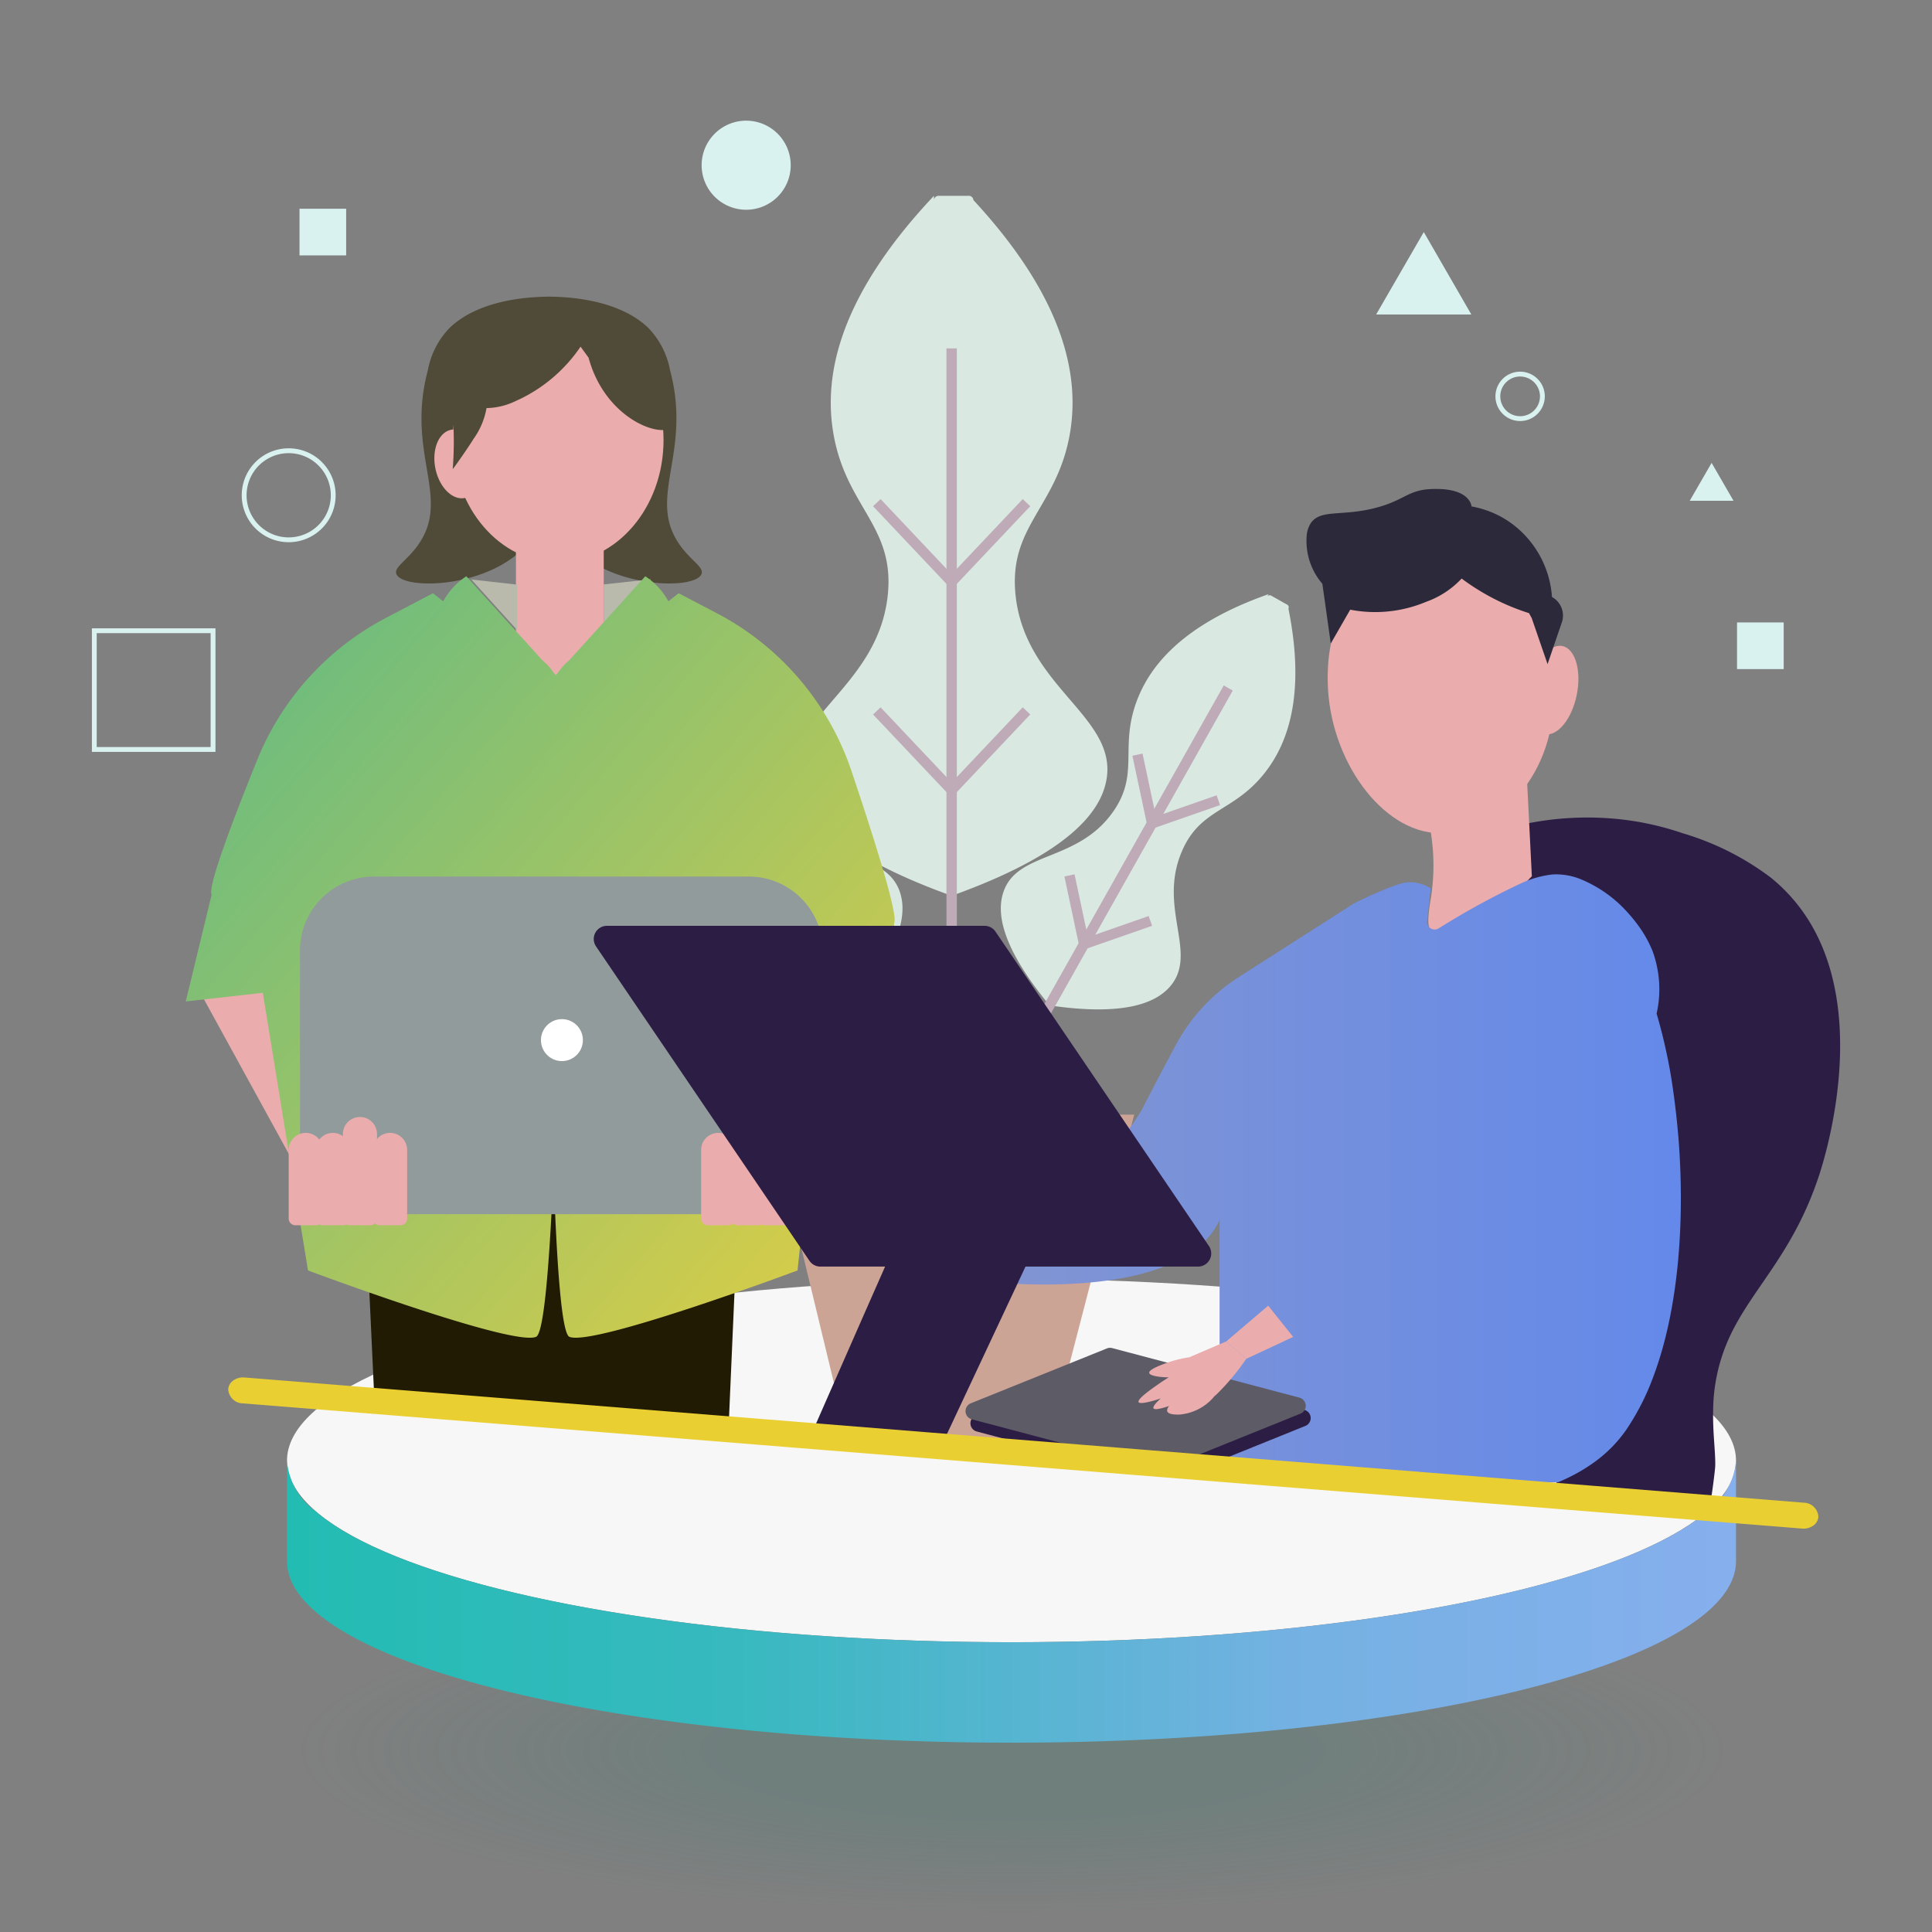
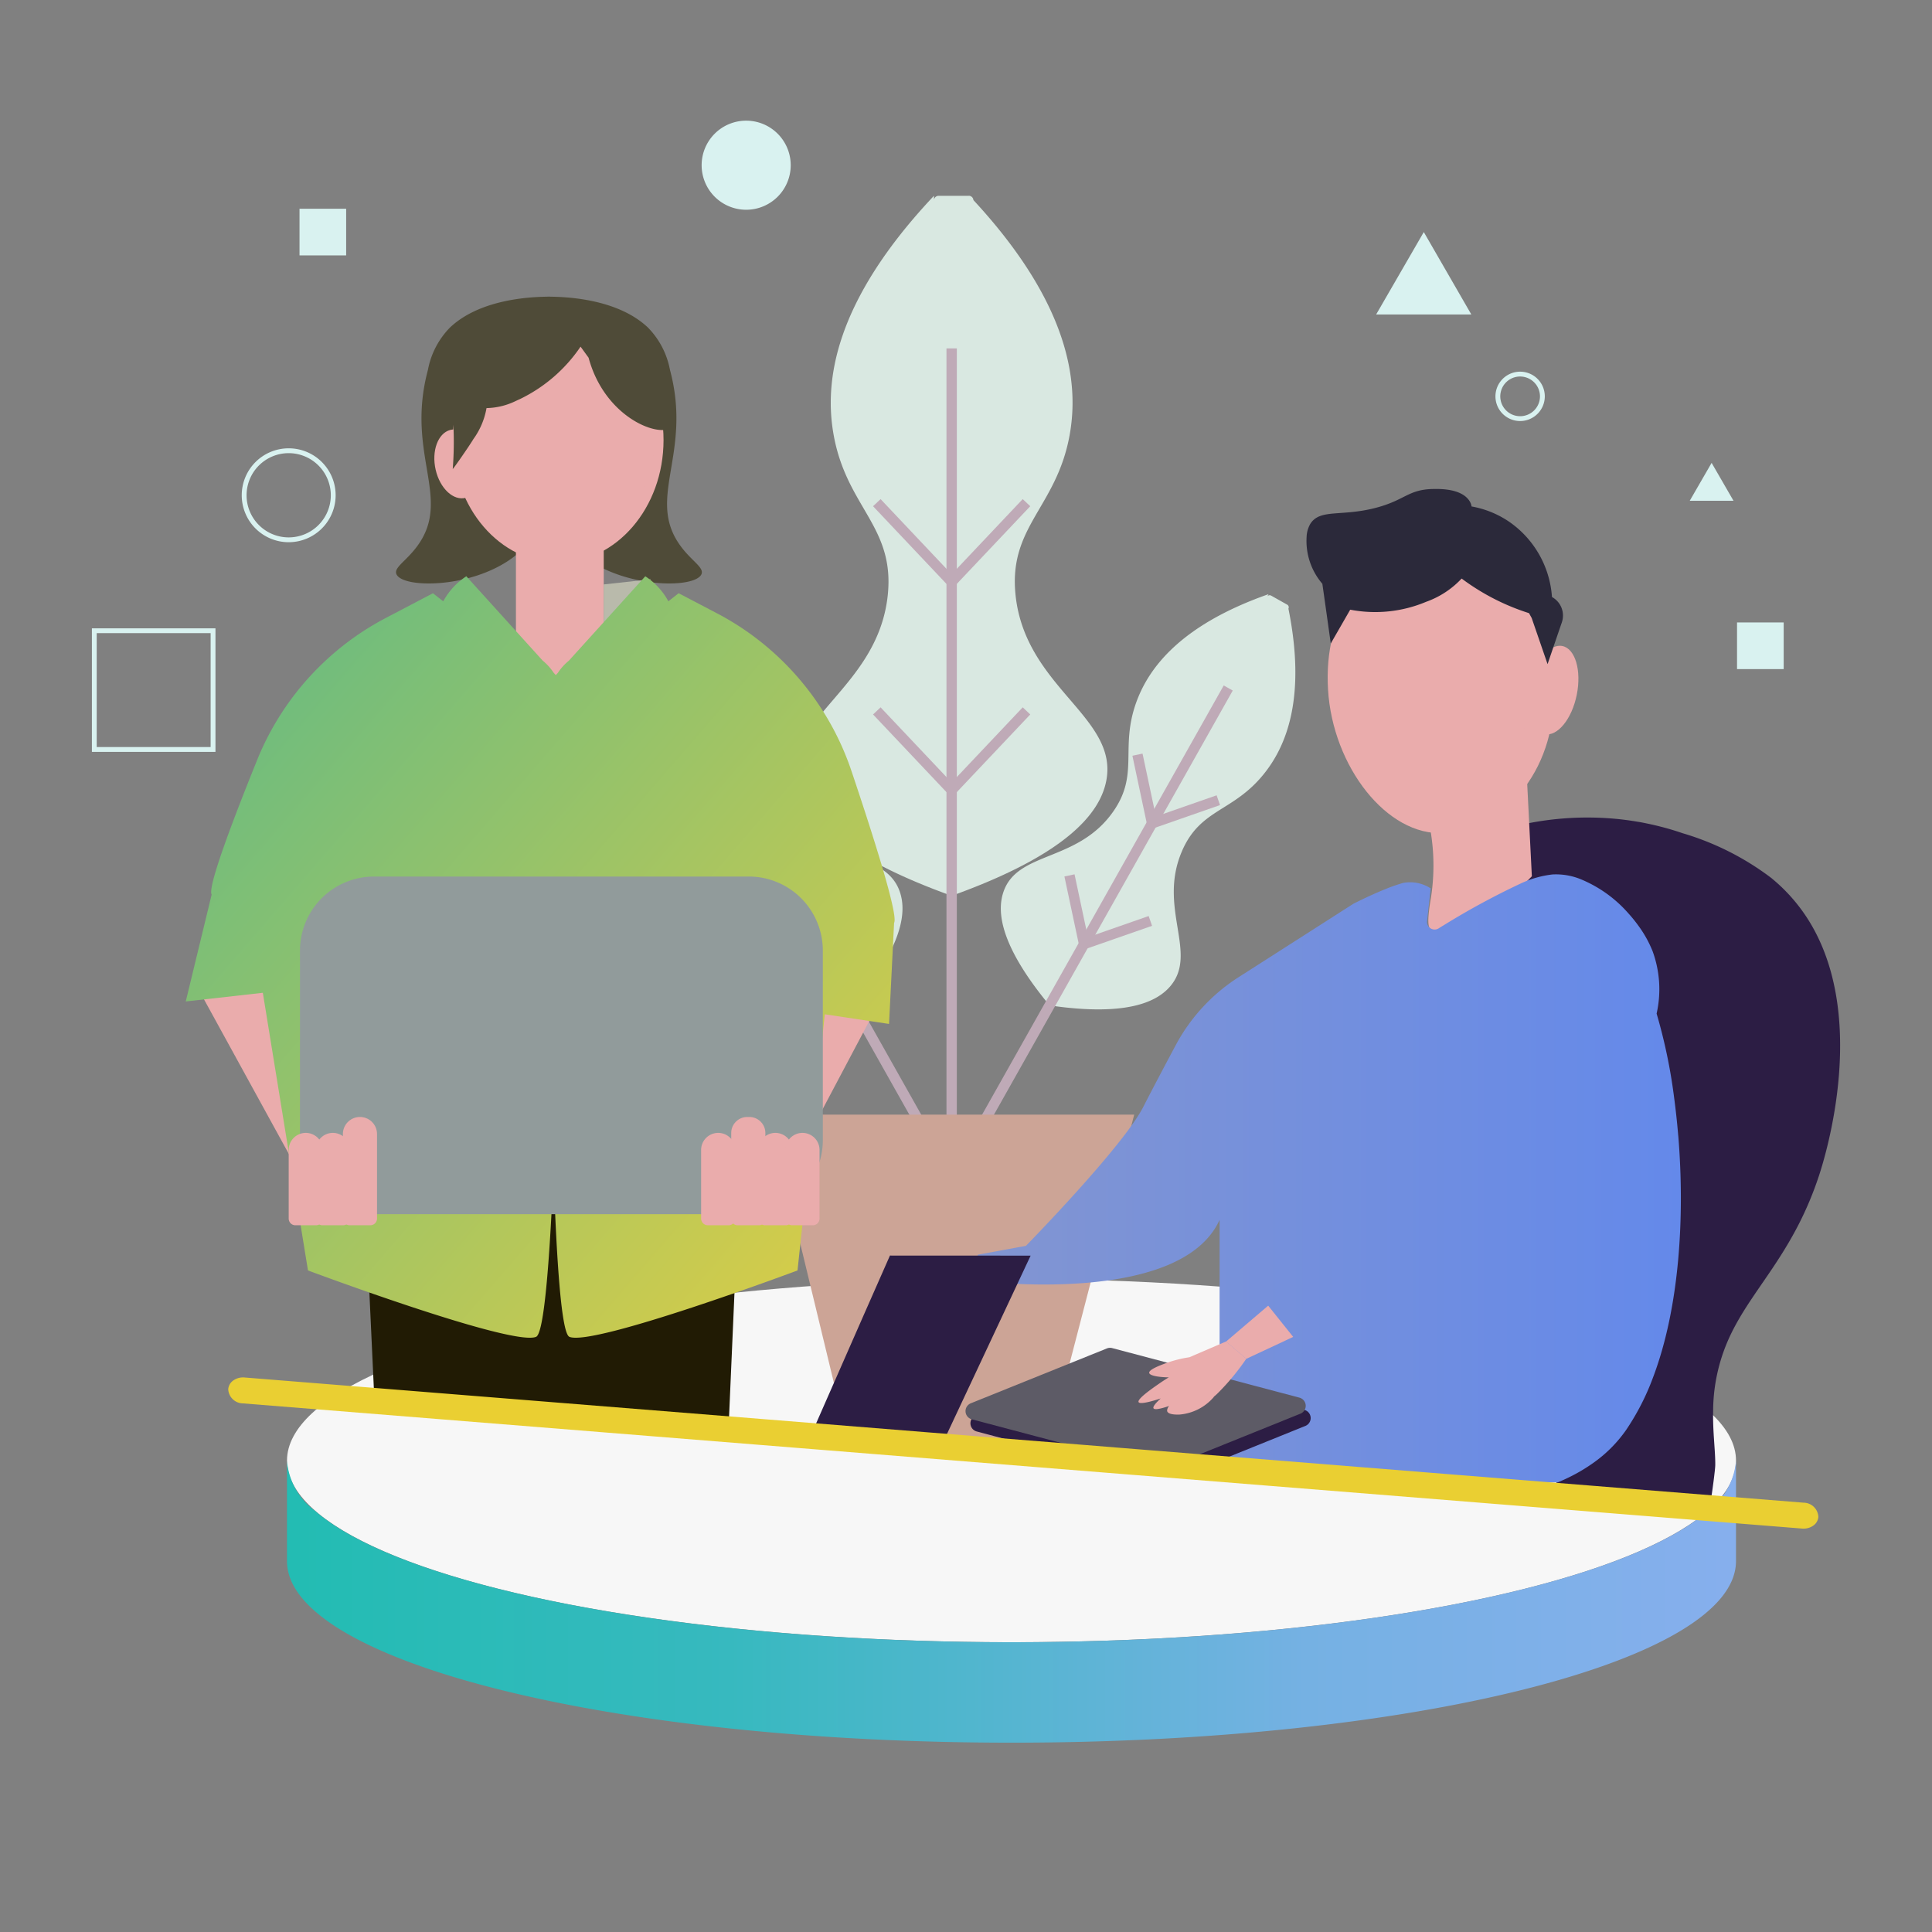
<svg xmlns="http://www.w3.org/2000/svg" id="c" width="150" height="150" viewBox="0 0 150 150">
  <rect x="0" y="0" width="150" height="150" fill="#808080" stroke="none" />
  <defs>
    <radialGradient id="radial-gradient" cx="0.5" cy="0.501" r="1.963" gradientTransform="translate(0.375 0.387) scale(0.251 0.227)" gradientUnits="objectBoundingBox">
      <stop offset="0.409" stop-color="#2f7c70" stop-opacity="0.2" />
      <stop offset="1" stop-color="#2f7c70" stop-opacity="0" />
    </radialGradient>
    <linearGradient id="linear-gradient" x1="0.007" y1="0.5" x2="1.001" y2="0.5" gradientUnits="objectBoundingBox">
      <stop offset="0" stop-color="#23bcb3" />
      <stop offset="0.3" stop-color="#37b9bf" />
      <stop offset="0.7" stop-color="#75b1e3" />
      <stop offset="0.994" stop-color="#86afed" />
    </linearGradient>
    <linearGradient id="linear-gradient-2" x1="0.137" y1="0.167" x2="0.9" y2="0.877" gradientUnits="objectBoundingBox">
      <stop offset="0" stop-color="#72bd7c" />
      <stop offset="1" stop-color="#d4cc4a" />
    </linearGradient>
    <linearGradient id="linear-gradient-3" y1="0.5" x2="1" y2="0.5" gradientUnits="objectBoundingBox">
      <stop offset="0" stop-color="#8295d1" />
      <stop offset="1" stop-color="#6489ea" />
    </linearGradient>
  </defs>
-   <ellipse id="Ellipse_13523" data-name="Ellipse 13523" cx="56.25" cy="14.102" rx="56.25" ry="14.102" transform="translate(22.283 121.797)" fill="url(#radial-gradient)" />
  <ellipse id="Ellipse_13524" data-name="Ellipse 13524" cx="56.25" cy="14.102" rx="56.25" ry="14.102" transform="translate(22.283 99.297)" fill="#f7f7f7" />
  <path id="Path_10734" data-name="Path 10734" d="M140.031,155.1c-6.747,5.891-28.4,10.2-54.071,10.2s-47.323-4.311-54.07-10.2a5.337,5.337,0,0,1-2.18-3.9v7.8c0,7.788,25.184,14.1,56.25,14.1s56.25-6.314,56.25-14.1v-7.8A5.337,5.337,0,0,1,140.031,155.1Z" transform="translate(-7.428 -37.799)" fill="url(#linear-gradient)" />
  <path id="Path_10735" data-name="Path 10735" d="M79.55,15.95a3.458,3.458,0,1,1-3.458-3.458A3.458,3.458,0,0,1,79.55,15.95Z" transform="translate(-18.159 -3.123)" fill="#d9f2f0" />
  <path id="Path_10736" data-name="Path 10736" d="M28.671,53.7a3.645,3.645,0,1,1,3.645-3.645A3.648,3.648,0,0,1,28.671,53.7Zm0-6.914a3.27,3.27,0,1,0,3.27,3.269A3.273,3.273,0,0,0,28.671,46.786Z" transform="translate(-6.257 -11.603)" fill="#d9f2f0" />
  <path id="Path_10737" data-name="Path 10737" d="M156.724,42.308a1.916,1.916,0,1,1,1.916-1.916A1.918,1.918,0,0,1,156.724,42.308Zm0-3.457a1.541,1.541,0,1,0,1.541,1.541A1.543,1.543,0,0,0,156.724,38.852Z" transform="translate(-38.702 -9.619)" fill="#d9f2f0" />
  <path id="Path_10738" data-name="Path 10738" d="M19.107,74.636H9.513V65.042h9.594Zm-9.22-.375h8.844V65.417H9.887Z" transform="translate(-2.378 -16.26)" fill="#d9f2f0" />
  <rect id="Rectangle_1078" data-name="Rectangle 1078" width="3.622" height="3.622" transform="translate(134.863 48.327)" fill="#d9f2f0" />
  <rect id="Rectangle_1079" data-name="Rectangle 1079" width="3.622" height="3.622" transform="translate(23.254 16.207)" fill="#d9f2f0" />
  <path id="Path_10739" data-name="Path 10739" d="M146.159,24.023l-3.7,6.4h7.391Z" transform="translate(-35.616 -6.006)" fill="#d9f2f0" />
  <path id="Path_10740" data-name="Path 10740" d="M176.62,47.917l-1.7,2.943h3.4Z" transform="translate(-43.73 -11.979)" fill="#d9f2f0" />
  <path id="Path_10741" data-name="Path 10741" d="M99.449,51.3c-.578-5.354,3.166-6.817,4.192-12.437.752-4.123-.009-10.206-7.468-18.263a.364.364,0,0,0-.31-.331l0,0v0a.355.355,0,0,0-.049,0H93.473a.366.366,0,0,0-.357.292l-.007-.292c-7.751,8.224-8.544,14.419-7.781,18.6,1.025,5.621,4.77,7.083,4.192,12.437-.78,7.22-8.12,9.471-7.016,14.5.518,2.36,2.946,5.571,11.981,8.81l-.109-4.3h.217l-.109,4.3c9.035-3.239,11.463-6.451,11.98-8.81,1.1-5.032-6.235-7.282-7.015-14.5Z" transform="translate(-20.598 -5.067)" fill="#d9e8e1" />
  <rect id="Rectangle_1080" data-name="Rectangle 1080" width="0.804" height="63.59" transform="translate(73.484 27.05)" fill="#bfaab7" />
  <rect id="Rectangle_1081" data-name="Rectangle 1081" width="8.456" height="0.804" transform="translate(73.594 44.895) rotate(-46.606)" fill="#bfaab7" />
  <rect id="Rectangle_1082" data-name="Rectangle 1082" width="8.456" height="0.804" transform="translate(73.595 61.062) rotate(-46.606)" fill="#bfaab7" />
  <rect id="Rectangle_1083" data-name="Rectangle 1083" width="0.804" height="8.456" transform="matrix(0.727, -0.687, 0.687, 0.727, 67.784, 39.303)" fill="#bfaab7" />
  <rect id="Rectangle_1084" data-name="Rectangle 1084" width="0.804" height="8.456" transform="matrix(0.727, -0.687, 0.687, 0.727, 67.784, 55.47)" fill="#bfaab7" />
  <path id="Path_10742" data-name="Path 10742" d="M117.682,81.427c1.436-3.281,3.936-2.989,6.325-5.936,1.752-2.161,3.327-5.921,1.927-12.86a.237.237,0,0,0-.059-.286.007.007,0,0,0,0,0v0l-.025-.017-1.263-.711a.231.231,0,0,0-.288.061l.092-.171c-6.873,2.41-9.324,5.761-10.277,8.416-1.281,3.571.265,5.558-1.8,8.486-2.779,3.949-7.479,3.02-8.525,6.274-.49,1.525-.227,4.127,3.6,8.753l1.346-2.527.118.066-1.463,2.461c5.939.871,8.3-.253,9.35-1.463,2.24-2.581-.992-6.119.943-10.543Z" transform="translate(-25.901 -15.376)" fill="#d9e8e1" />
  <rect id="Rectangle_1085" data-name="Rectangle 1085" width="42.311" height="0.804" transform="translate(74.252 90.088) rotate(-60.62)" fill="#bfaab7" />
  <rect id="Rectangle_1086" data-name="Rectangle 1086" width="5.449" height="0.804" transform="translate(89.313 63.542) rotate(-19.233)" fill="#bfaab7" />
  <rect id="Rectangle_1087" data-name="Rectangle 1087" width="5.449" height="0.804" transform="translate(84.036 72.916) rotate(-19.233)" fill="#bfaab7" />
  <rect id="Rectangle_1088" data-name="Rectangle 1088" width="0.804" height="5.449" transform="matrix(0.978, -0.208, 0.208, 0.978, 87.92, 58.676)" fill="#bfaab7" />
  <rect id="Rectangle_1089" data-name="Rectangle 1089" width="0.804" height="5.449" transform="matrix(0.978, -0.208, 0.208, 0.978, 82.641, 68.049)" fill="#bfaab7" />
  <path id="Path_10743" data-name="Path 10743" d="M71.726,81.427c-1.435-3.281-3.936-2.989-6.325-5.936-1.752-2.161-3.327-5.921-1.927-12.86a.237.237,0,0,1,.059-.286.007.007,0,0,1,0,0l0,0,.025-.017,1.263-.711a.231.231,0,0,1,.288.061l-.092-.171c6.873,2.41,9.324,5.761,10.277,8.416,1.281,3.571-.265,5.558,1.8,8.486,2.779,3.949,7.479,3.02,8.525,6.274.491,1.525.227,4.127-3.6,8.753l-1.346-2.527-.118.066,1.463,2.461c-5.939.871-8.3-.253-9.35-1.463-2.24-2.581.992-6.119-.943-10.543Z" transform="translate(-15.734 -15.376)" fill="#d9e8e1" />
  <rect id="Rectangle_1090" data-name="Rectangle 1090" width="0.804" height="42.311" transform="translate(52.061 53.614) rotate(-29.382)" fill="#bfaab7" />
  <rect id="Rectangle_1091" data-name="Rectangle 1091" width="0.804" height="5.449" transform="translate(53.05 62.507) rotate(-70.767)" fill="#bfaab7" />
  <rect id="Rectangle_1092" data-name="Rectangle 1092" width="0.804" height="5.449" transform="translate(58.327 71.88) rotate(-70.767)" fill="#bfaab7" />
  <rect id="Rectangle_1093" data-name="Rectangle 1093" width="5.449" height="0.804" transform="matrix(0.208, -0.978, 0.978, 0.208, 57.934, 63.839)" fill="#bfaab7" />
  <rect id="Rectangle_1094" data-name="Rectangle 1094" width="5.449" height="0.804" transform="matrix(0.208, -0.978, 0.978, 0.208, 63.212, 73.212)" fill="#bfaab7" />
  <path id="Path_10744" data-name="Path 10744" d="M101.4,140.668H85.724l-6.107-25.28h28.347Z" transform="translate(-19.904 -28.847)" fill="#cca496" />
  <path id="Path_10745" data-name="Path 10745" d="M86.425,103.607,75.607,124.049l-2.159-.648,8.658-21.732" transform="translate(-18.362 -25.417)" fill="#eaacac" />
  <path id="Path_10746" data-name="Path 10746" d="M21.075,102.7,32.214,123l2.231-.689-8.908-21.637" transform="translate(-5.269 -25.169)" fill="#eaacac" />
  <path id="Path_10747" data-name="Path 10747" d="M55.536,125.309H37.842l.68,14.588L52,140.977l.011.166.009-.164L66.03,142.1l.734-16.793Z" transform="translate(-9.46 -31.327)" fill="#211b04" />
  <path id="Path_10748" data-name="Path 10748" d="M52.974,30.712c-1.393,0-5.4.143-7.782,2.388a6.355,6.355,0,0,0-1.72,3.3c-1.775,6.622,1.972,10.01-.9,13.773-.854,1.119-1.771,1.585-1.541,2.093.5,1.1,5.761,1.107,9-1.275,1.605-1.18,2.266-2.732,2.85-5.785a40.024,40.024,0,0,0,.355-12.781" transform="translate(-10.248 -7.678)" fill="#4f4b38" />
  <path id="Path_10749" data-name="Path 10749" d="M56.483,30.712c1.393,0,5.4.143,7.782,2.388a6.355,6.355,0,0,1,1.72,3.3c1.774,6.622-1.972,10.01.9,13.773.854,1.119,1.771,1.585,1.541,2.093-.5,1.1-5.761,1.107-9-1.275-1.6-1.18-2.266-2.732-2.85-5.785a40.024,40.024,0,0,1-.355-12.781" transform="translate(-13.968 -7.678)" fill="#4f4b38" />
  <rect id="Rectangle_1095" data-name="Rectangle 1095" width="6.816" height="15.963" transform="translate(40.057 36.913)" fill="#eaacac" />
  <ellipse id="Ellipse_13525" data-name="Ellipse 13525" cx="8.182" cy="9.515" rx="8.182" ry="9.515" transform="translate(35.153 24.653)" fill="#eaacac" />
  <path id="Path_10750" data-name="Path 10750" d="M48.531,46.67c.332,1.455-.173,2.84-1.13,3.093s-2-.722-2.335-2.176.173-2.84,1.13-3.093S48.2,45.215,48.531,46.67Z" transform="translate(-11.241 -11.113)" fill="#eaacac" />
  <path id="Path_10751" data-name="Path 10751" d="M62.854,46.67c-.332,1.455.173,2.84,1.13,3.093s2-.722,2.334-2.177-.173-2.84-1.13-3.093-2,.721-2.335,2.176Z" transform="translate(-15.688 -11.113)" fill="#eaacac" />
-   <path id="Path_10752" data-name="Path 10752" d="M48.792,59.988l3.559.4v3.532" transform="translate(-12.198 -14.997)" fill="#b9baab" />
+   <path id="Path_10752" data-name="Path 10752" d="M48.792,59.988l3.559.4" transform="translate(-12.198 -14.997)" fill="#b9baab" />
  <path id="Path_10753" data-name="Path 10753" d="M66.153,59.966l-3.655.4v3.751" transform="translate(-15.625 -14.992)" fill="#b9baab" />
  <path id="Path_10754" data-name="Path 10754" d="M60.475,62.532,57.5,60.972l-.8.626a5.354,5.354,0,0,0-1.792-1.942l-5.933,6.553a4.186,4.186,0,0,0-.848.937l-.166.184-.166-.184a4.2,4.2,0,0,0-.848-.937l-5.933-6.553A5.342,5.342,0,0,0,39.222,61.6l-.8-.626L34.766,62.89a21.6,21.6,0,0,0-9.993,11.029c-1.882,4.656-3.869,9.887-3.532,10.448l-2.011,8.3,5.984-.673,3.505,21.557s15.845,5.927,17.71,5.154c.611-.254,1.046-5.677,1.354-12.857.24,7.18.624,12.6,1.234,12.857,1.865.773,17.71-5.154,17.71-5.154l2.119-19.887,4.987.748.392-7.85c.34-.563-1.529-6.493-3.3-11.759A21.612,21.612,0,0,0,60.478,62.532Z" transform="translate(-4.808 -14.914)" fill="url(#linear-gradient-2)" />
  <path id="Path_10755" data-name="Path 10755" d="M36.8,90.739H65.9a5.75,5.75,0,0,1,5.747,5.747v14.719a5.751,5.751,0,0,1-5.748,5.748H36.8a5.75,5.75,0,0,1-5.747-5.747V96.487A5.75,5.75,0,0,1,36.8,90.74Z" transform="translate(-7.763 -22.685)" fill="#919b9b" />
-   <path id="Path_10756" data-name="Path 10756" d="M56,107.129a1.628,1.628,0,1,1,1.628,1.628A1.628,1.628,0,0,1,56,107.129Z" transform="translate(-14 -26.375)" fill="#fff" />
  <path id="Path_10757" data-name="Path 10757" d="M74.7,124.446H73.1a.521.521,0,0,1-.521-.521V118.6a1.325,1.325,0,0,1,1.325-1.325h0a1.325,1.325,0,0,1,1.325,1.325v5.327a.521.521,0,0,1-.521.521Z" transform="translate(-18.144 -29.318)" fill="#eaacac" />
  <path id="Path_10758" data-name="Path 10758" d="M80.626,124.446H79.019a.521.521,0,0,1-.521-.521V118.6a1.325,1.325,0,0,1,1.325-1.325h0a1.325,1.325,0,0,1,1.325,1.325v5.327a.521.521,0,0,1-.521.521Z" transform="translate(-19.624 -29.318)" fill="#eaacac" />
  <path id="Path_10759" data-name="Path 10759" d="M83.432,124.446H81.825a.521.521,0,0,1-.521-.521V118.6a1.325,1.325,0,0,1,1.325-1.325h0a1.325,1.325,0,0,1,1.325,1.325v5.327a.521.521,0,0,1-.521.521Z" transform="translate(-20.326 -29.318)" fill="#eaacac" />
  <path id="Path_10760" data-name="Path 10760" d="M76.938,115.629H77.1a1.246,1.246,0,0,1,1.246,1.246v6.67a.491.491,0,0,1-.49.491h-1.67a.491.491,0,0,1-.491-.491v-6.67a1.246,1.246,0,0,1,1.246-1.246Z" transform="translate(-18.923 -28.907)" fill="#eaacac" />
-   <path id="Path_10761" data-name="Path 10761" d="M39.136,124.446h1.607a.521.521,0,0,0,.521-.521V118.6a1.325,1.325,0,0,0-1.325-1.325h0a1.325,1.325,0,0,0-1.325,1.325v5.327a.521.521,0,0,0,.521.521Z" transform="translate(-9.653 -29.318)" fill="#eaacac" />
  <path id="Path_10762" data-name="Path 10762" d="M33.213,124.446h1.606a.521.521,0,0,0,.521-.521V118.6a1.325,1.325,0,0,0-1.325-1.325h0A1.325,1.325,0,0,0,32.69,118.6v5.327a.521.521,0,0,0,.521.521Z" transform="translate(-8.173 -29.318)" fill="#eaacac" />
  <path id="Path_10763" data-name="Path 10763" d="M30.408,124.446h1.606a.521.521,0,0,0,.521-.521V118.6a1.325,1.325,0,0,0-1.325-1.325h0a1.325,1.325,0,0,0-1.325,1.325v5.327a.521.521,0,0,0,.521.521Z" transform="translate(-7.471 -29.318)" fill="#eaacac" />
  <path id="Path_10764" data-name="Path 10764" d="M36.019,124.035h1.606a.521.521,0,0,0,.521-.521v-6.56a1.325,1.325,0,0,0-1.325-1.325h0a1.325,1.325,0,0,0-1.325,1.325v6.56a.521.521,0,0,0,.521.521Z" transform="translate(-8.874 -28.907)" fill="#eaacac" />
  <path id="Path_10765" data-name="Path 10765" d="M46.871,39.787h0A12.464,12.464,0,0,1,47.4,37.06a5.1,5.1,0,0,1,.251-.734,8.219,8.219,0,0,1,.953-1.843c2.552-3.578,7.139-3.344,8.442-3.2.323.035.724.08,1.171.164h0a7.188,7.188,0,0,1,4.023,2.123c1.9,2.011,1.909,6.224,1.948,6.949l-.16-.06a.823.823,0,0,1-.038.318c-.466,1.222-5.219-.184-6.574-5.2l-.623-.859a11.966,11.966,0,0,1-4.6,4.018l-.431.2a5.4,5.4,0,0,1-2.271.552,5.789,5.789,0,0,1-1.023,2.412c-.251.438-1.6,2.381-1.6,2.314a26.645,26.645,0,0,0,.019-3.955" transform="translate(-11.718 -7.804)" fill="#4f4b38" />
  <path id="Path_10766" data-name="Path 10766" d="M172.215,137.347c.056-.306.3-2.1.3-2.443.012-1.147-.2-2.515-.165-4.236a13.875,13.875,0,0,1,1.168-5.473c.167-.381.35-.749.544-1.109,1.808-3.356,4.646-6.031,6.5-11.631.465-1.408,4.06-12.777-1.114-20.328a13.408,13.408,0,0,0-2.612-2.827,21.376,21.376,0,0,0-6.852-3.452,22.324,22.324,0,0,0-2.791-.76c-.244-.05-.485-.1-.725-.136q-.445-.076-.878-.132-.413-.055-.813-.091a23.848,23.848,0,0,0-7.4.476l.23,4.171L158.191,100l.54,9.76.169,3.079,1.218,22.063,0,.038,0,.088.047.845.047.85" transform="translate(-39.343 -21.156)" fill="#2c1d44" />
  <path id="Path_10767" data-name="Path 10767" d="M154.965,67.714c.357,5.954-3.447,11.026-8.5,11.329-4.421.265-8.638-5.177-8.995-11.13s2.65-10.127,7.7-10.43,9.434,4.277,9.792,10.231Z" transform="translate(-34.361 -14.367)" fill="#eaacac" />
  <path id="Path_10768" data-name="Path 10768" d="M161.977,70.655c-.381,1.889-1.5,3.258-2.5,3.057s-1.5-1.9-1.12-3.786,1.5-3.258,2.5-3.057S162.358,68.765,161.977,70.655Z" transform="translate(-39.557 -16.712)" fill="#eaacac" />
  <path id="Path_10769" data-name="Path 10769" d="M147.075,80.14a16.226,16.226,0,0,1,.727,8.465c-.285,1.869-.092,2.05.26,2.294.4.277,1.378,2.108,7.64-4.348l-.628-12.483-8,6.072Z" transform="translate(-36.769 -18.517)" fill="#eaacac" />
-   <path id="Path_10770" data-name="Path 10770" d="M124.695,102l-.023.017-.023.018.024-.015" transform="translate(-31.162 -25.499)" fill="#8295d1" />
  <path id="Path_10771" data-name="Path 10771" d="M155.6,110.793c-.086-1.042-.2-2.059-.33-3.036a41.762,41.762,0,0,0-1.348-6.434,8.609,8.609,0,0,0-.311-4.844,9.014,9.014,0,0,0-1.085-1.955,11.308,11.308,0,0,0-.793-.982,9.974,9.974,0,0,0-3.772-2.681,5.11,5.11,0,0,0-2.118-.342,7.859,7.859,0,0,0-2.408.673,58.845,58.845,0,0,0-6.089,3.3c-.133.078-.242.147-.336.208a.592.592,0,0,1-.911-.562l.282-2.537a2.915,2.915,0,0,0-2.147-.422,13.87,13.87,0,0,0-1.378.48l-.014.006c-.736.3-1.566.677-2.461,1.129L121.461,98.5a14.186,14.186,0,0,0-4.874,5.272c-.859,1.609-1.827,3.439-2.529,4.811-1.577,3.083-9.1,10.771-9.1,10.771l-3.743.69v2.024s15.713,2.04,18.777-4.733v15.6l.887,3.745,23.744,1.034h1.635q.309-.129.609-.269a13.389,13.389,0,0,0,2.114-1.221,10.405,10.405,0,0,0,2.579-2.583,18.989,18.989,0,0,0,2.067-4.024c2.095-5.5,2.487-12.622,1.976-18.819Z" transform="translate(-25.303 -22.627)" fill="url(#linear-gradient-3)" />
  <path id="Path_10772" data-name="Path 10772" d="M154.3,59.005a7.743,7.743,0,0,0-3.334-5.849,7.5,7.5,0,0,0-2.909-1.18,1.018,1.018,0,0,0-.148-.406c-.615-.994-2.313-.959-2.848-.949-1.934.039-2.162.866-4.433,1.46-2.694.706-4.338.057-5.09,1.247a2.2,2.2,0,0,0-.288,1.023,5.1,5.1,0,0,0,1.223,3.629c.186,1.289.653,4.636.653,4.636l1.51-2.626a10.211,10.211,0,0,0,5.893-.61,6.973,6.973,0,0,0,2.758-1.807,17.624,17.624,0,0,0,5.231,2.687l.206.374,1.235,3.584s.626-1.837,1.115-3.263a1.639,1.639,0,0,0-.777-1.95Z" transform="translate(-33.806 -12.655)" fill="#2b293a" />
  <path id="Path_10773" data-name="Path 10773" d="M117.259,149.629h0l3.212-1.3.793-.319h0l5.2-2.1a.657.657,0,0,0-.056-1.238l-.022-.006-6.351-1.681-.23-.061-5.269-1.4-2.685-.711a.663.663,0,0,0-.414.025l-10.564,4.26a.649.649,0,0,0-.325.277.658.658,0,0,0,.4.967l1.354.359h0l9.627,2.549h0l5.328.364Z" transform="translate(-25.114 -35.202)" fill="#2c1d44" />
  <path id="Path_10774" data-name="Path 10774" d="M114.975,148.923l-14.536-3.847a.657.657,0,0,1-.077-1.244l10.564-4.259a.653.653,0,0,1,.414-.026l14.536,3.847a.657.657,0,0,1,.077,1.244L115.389,148.9A.653.653,0,0,1,114.975,148.923Z" transform="translate(-24.988 -34.881)" fill="#5d5b66" />
  <path id="Path_10775" data-name="Path 10775" d="M121.828,140.094a9.218,9.218,0,0,0-1.794.446c-.434.158-1.456.527-1.337.8.1.221.875.287,1.079.3.126.01.271.017.43.017-.244.151-.5.315-.753.492-.539.373-1.805,1.249-1.569,1.456.188.165,1.251-.168,1.529-.255l.169-.055c-.362.33-.661.662-.547.782.145.151.889-.092,1.206-.2a.539.539,0,0,0-.162.384c.052.31.764.291.95.286a3.935,3.935,0,0,0,2.678-1.367l-.005-.014a4.1,4.1,0,0,0,.32-.288,18.3,18.3,0,0,0,2.207-2.669l-1.577-1.335-2.822,1.213Z" transform="translate(-29.464 -34.72)" fill="#eaacac" />
  <path id="Path_10776" data-name="Path 10776" d="M100.864,129.983l-.4.851-.629,1.343L94.4,143.762l-.859,1.829-10.158-.7.805-1.834,3.72-8.468,1.658-3.76.375-.851Z" transform="translate(-20.846 -32.496)" fill="#2c1d44" />
-   <path id="Path_10777" data-name="Path 10777" d="M108.38,122.3H79.059a1.024,1.024,0,0,1-.846-.448L61.643,97.443a1.023,1.023,0,0,1,.846-1.6h29.32a1.024,1.024,0,0,1,.846.448L109.226,120.7A1.023,1.023,0,0,1,108.38,122.3Z" transform="translate(-15.366 -23.962)" fill="#2c1d44" />
  <path id="Path_10778" data-name="Path 10778" d="M24.774,144.606a1.156,1.156,0,0,1-1.148-1.1.911.911,0,0,1,.4-.684,1.313,1.313,0,0,1,.871-.227l40.4,3.242,9.324.749,3.316.266,4,.321,11.16.9,1.35.109.807.065,23.286,1.868.347.028,10.687.859,16.361,1.313a1.156,1.156,0,0,1,1.148,1.1.906.906,0,0,1-.4.683,1.3,1.3,0,0,1-.871.226l-54.221-4.352-4.868-.391-12.891-1.036-9.276-.745" transform="translate(-5.906 -35.647)" fill="#eacf32" />
  <path id="Path_10779" data-name="Path 10779" d="M130.19,135.161l-3.276,2.791,1.577,1.335,3.64-1.7Z" transform="translate(-31.728 -33.79)" fill="#eaacac" />
  <rect id="Rectangle_1096" data-name="Rectangle 1096" width="150" height="150" fill="none" />
</svg>